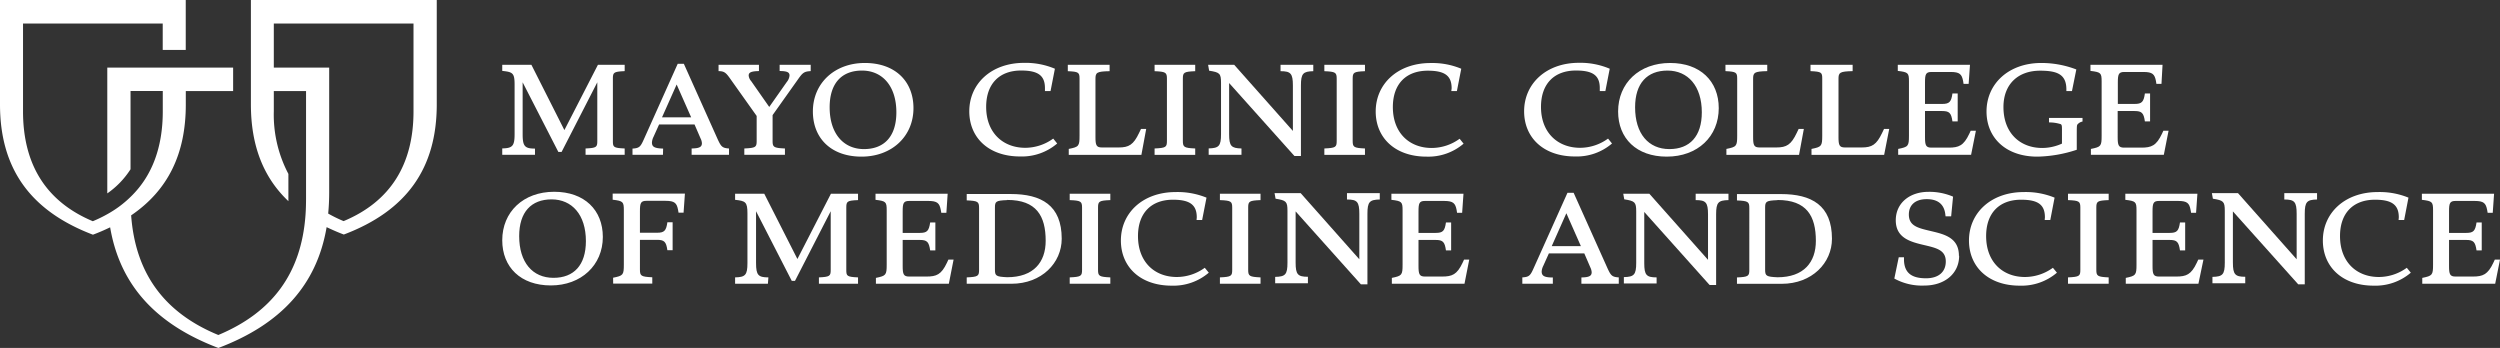
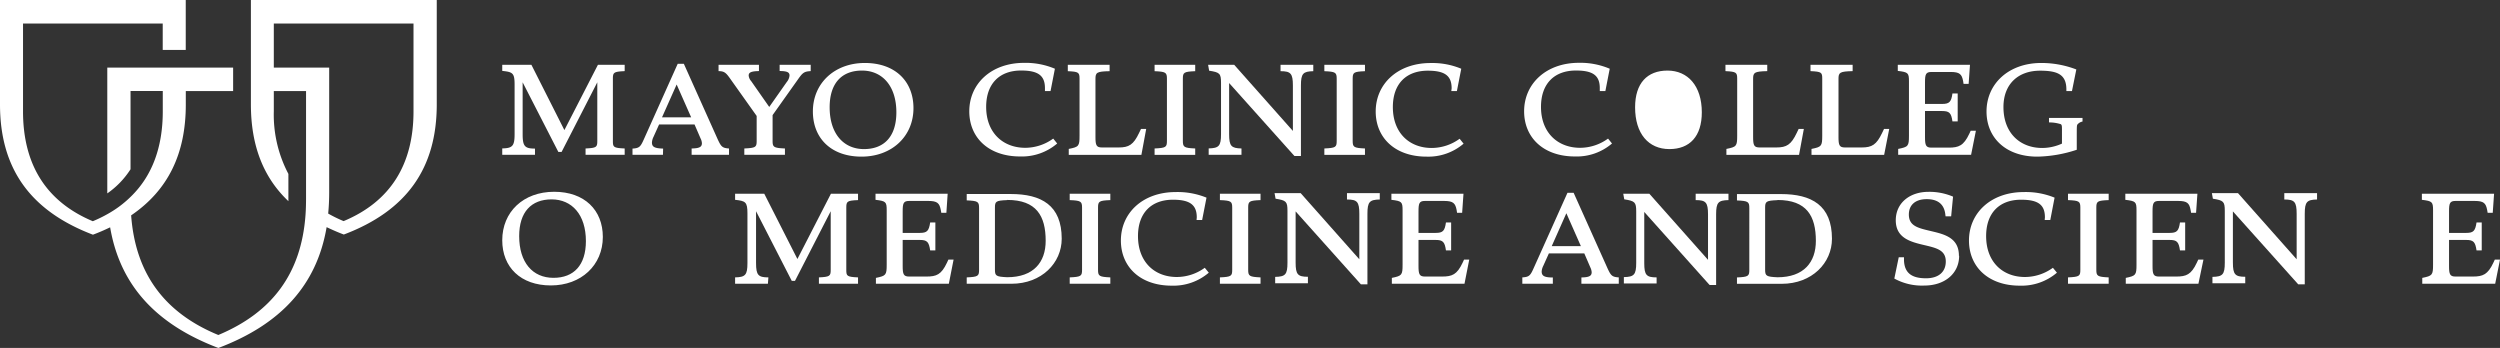
<svg xmlns="http://www.w3.org/2000/svg" viewBox="0 0 447.39 62.27">
  <rect x="0" y="0" width="447.39" height="62.27" fill="#333333" stroke="none" />
  <defs>
    <style>.cls-1{fill:#fff;}</style>
  </defs>
  <g id="Layer_2" data-name="Layer 2">
    <g id="Artwork">
      <path class="cls-1" d="M99.18,34.32c-5.54,0-9.3,3.61-9.3,8.68,0,4.81,3.29,8.08,8.7,8.08s9.3-3.61,9.3-8.68c0-4.81-3.29-8.08-8.7-8.08m-.13,15.4c-3.74,0-6.14-2.75-6.14-7.47,0-4.3,2.16-6.57,5.8-6.57s6.14,2.74,6.14,7.47c0,4.3-2.16,6.57-5.8,6.57" />
-       <path class="cls-1" d="M109.73,50.75h7V49.62c-2-.09-2.21-.24-2.21-1.36V42.92h3.07c1.28,0,1.63.34,1.84,1.86h.94v-5h-.94c-.21,1.52-.56,1.87-1.84,1.87h-3.07V37.8c0-1.43.13-1.86,1.15-1.86h3.44c1.62,0,2,.4,2.23,1.6l.09.52h.9l.24-3.41H109.64v1.09c1.86.22,2,.37,2,1.87v9.73c0,1.87-.12,2-1.92,2.36Z" />
      <path class="cls-1" d="M394.32,46.46h-.93l-.26.56c-1,2.13-1.89,2.47-3.68,2.47h-3.09c-1,0-1.15-.43-1.15-1.87V42.94h3.07c1.28,0,1.62.34,1.84,1.87h.93v-5h-.93c-.22,1.53-.56,1.87-1.84,1.87h-3.07V37.83c0-1.44.13-1.87,1.15-1.87h3.44c1.62,0,2,.41,2.22,1.61l.09.51H393l.24-3.41H380.34v1.09c1.86.22,2,.37,2,1.87v9.73c0,1.87-.13,2-1.92,2.37v1.05h13Z" />
      <path class="cls-1" d="M447.39,46.46h-.93l-.26.56c-1,2.13-1.89,2.47-3.68,2.47h-3.1c-1,0-1.15-.43-1.15-1.87V42.94h3.08c1.27,0,1.62.34,1.84,1.87h.93v-5h-.93c-.22,1.53-.57,1.87-1.84,1.87h-3.08V37.83c0-1.44.13-1.87,1.15-1.87h3.44c1.63,0,2,.41,2.23,1.61l.09.51h.91l.24-3.41H433.41v1.09c1.86.22,2,.37,2,1.87v9.73c0,1.87-.13,2-1.93,2.37v1.05h13.05Z" />
      <path class="cls-1" d="M370.08,35.81c2,.08,2.21.23,2.21,1.35V48.29c0,1.11-.17,1.26-2.21,1.35v1.14h7.28V49.64c-2-.09-2.21-.24-2.21-1.35V37.16c0-1.12.17-1.27,2.21-1.35V34.67h-7.28Z" />
      <path class="cls-1" d="M365.91,39.37h1l.77-4a13.58,13.58,0,0,0-5.51-1c-5.85,0-9.81,3.71-9.81,8.67,0,4.73,3.49,8.08,9.09,8.08a9.73,9.73,0,0,0,6.65-2.32l-.72-.88a8.54,8.54,0,0,1-5,1.65c-4,0-6.95-2.7-6.95-7.32,0-4.15,2.38-6.51,6.26-6.51,3.05,0,4.26.9,4.26,3.16Z" />
-       <path class="cls-1" d="M429.24,39.37h1l.77-4a13.58,13.58,0,0,0-5.51-1c-5.85,0-9.81,3.71-9.81,8.67,0,4.73,3.49,8.08,9.09,8.08a9.73,9.73,0,0,0,6.65-2.32l-.72-.88a8.54,8.54,0,0,1-5,1.65c-4,0-6.95-2.7-6.95-7.32,0-4.15,2.39-6.51,6.26-6.51,3,0,4.26.9,4.26,3.16Z" />
      <path class="cls-1" d="M412.45,38.26c0-2.15.39-2.52,2.2-2.56V34.56h-5.86V35.7c1.82,0,2.21.41,2.21,2.56V46.4L400.5,34.56h-4.67l.18,1c1.9.3,2.13.5,2.13,2.17V47c0,2.14-.39,2.51-2.21,2.55v1.14h5.87V49.53c-1.82,0-2.21-.41-2.21-2.55V37.83l11.69,13.05h1.17Z" />
      <path class="cls-1" d="M350.56,45.77c0-3.17-2.49-3.82-4.85-4.38s-4.11-.88-4.11-3c0-1.64,1.08-2.75,3.2-2.75,1.95,0,3.07.88,3.31,2.6l.06.47h1l.34-3.52a10.8,10.8,0,0,0-4.39-.86c-3.37,0-5.86,2-5.86,5.09s2.49,3.82,4.84,4.38,4.11.88,4.11,3c0,1.76-1.18,3-3.54,3-2.62,0-3.86-1-3.94-3.22l0-.54h-.94L339,49.85a10.23,10.23,0,0,0,5.38,1.25c3.58,0,6.22-2.1,6.22-5.33" />
      <path class="cls-1" d="M137.51,49.64c-1.82,0-2.21-.41-2.21-2.56V37.8l6.39,12.46h.58l6.39-12.46V48.29c0,1.11-.16,1.26-2.11,1.35v1.14h7V49.64c-2-.09-2.1-.24-2.1-1.35V37.16c0-1.12.15-1.27,2.1-1.35V34.67h-4.85l-6,11.68-5.93-11.68h-5.22v1.09c1.86.2,2.21.37,2.21,2.43v8.89c0,2.15-.39,2.52-2.21,2.56v1.14h5.87Z" />
      <path class="cls-1" d="M170.65,46.46h-.93l-.26.56c-1,2.13-1.88,2.47-3.67,2.47h-3.1c-1,0-1.15-.43-1.15-1.87V42.94h3.08c1.27,0,1.62.34,1.84,1.87h.93v-5h-.93c-.22,1.53-.57,1.87-1.84,1.87h-3.08V37.83c0-1.44.13-1.87,1.15-1.87h3.44c1.62,0,2,.41,2.23,1.61l.09.51h.91l.23-3.41H156.68v1.09c1.86.22,2,.37,2,1.87v9.73c0,1.87-.13,2-1.93,2.37v1.05h13.05Z" />
      <path class="cls-1" d="M262.93,46.46H262l-.26.56c-1,2.13-1.88,2.47-3.68,2.47H255c-1,0-1.15-.43-1.15-1.87V42.94h3.07c1.28,0,1.63.34,1.84,1.87h.93v-5h-.93c-.21,1.53-.56,1.87-1.84,1.87h-3.07V37.83c0-1.44.13-1.87,1.15-1.87h3.44c1.62,0,2,.41,2.23,1.61l.08.51h.91l.24-3.41H249v1.09c1.86.22,2,.37,2,1.87v9.73c0,1.87-.12,2-1.92,2.37v1.05h13Z" />
      <path class="cls-1" d="M191.43,35.81c2,.08,2.21.23,2.21,1.35V48.29c0,1.11-.18,1.26-2.21,1.35v1.14h7.27V49.64c-2-.09-2.2-.24-2.2-1.35V37.16c0-1.12.17-1.27,2.2-1.35V34.67h-7.27Z" />
      <path class="cls-1" d="M218.31,35.81c2,.08,2.2.23,2.2,1.35V48.29c0,1.11-.17,1.26-2.2,1.35v1.14h7.27V49.64c-2-.09-2.21-.24-2.21-1.35V37.16c0-1.12.17-1.27,2.21-1.35V34.67h-7.27Z" />
      <path class="cls-1" d="M214.13,39.37h1l.78-4a13.67,13.67,0,0,0-5.52-1c-5.85,0-9.8,3.71-9.8,8.67,0,4.73,3.48,8.08,9.09,8.08a9.72,9.72,0,0,0,6.64-2.32l-.72-.88a8.54,8.54,0,0,1-5,1.65c-4,0-6.95-2.7-6.95-7.32,0-4.15,2.39-6.51,6.26-6.51,3,0,4.26.9,4.26,3.16Z" />
      <path class="cls-1" d="M244.71,38.26c0-2.15.39-2.52,2.21-2.56V34.56h-5.87V35.7c1.82,0,2.21.41,2.21,2.56V46.4l-10.5-11.84h-4.67l.18,1c1.9.3,2.13.5,2.13,2.17V47c0,2.14-.38,2.51-2.2,2.55v1.14h5.86V49.53c-1.82,0-2.2-.41-2.2-2.55V37.83l11.68,13.05h1.17Z" />
      <path class="cls-1" d="M181,50.78c5.43,0,9-3.75,9-8.06,0-6-3.66-8-9.12-8H173v1.14c2,.08,2.21.23,2.21,1.35V48.29c0,1.11-.17,1.26-2.21,1.35v1.14h8Zm-.75-15c5.23,0,6.88,2.87,6.88,7.32,0,3.82-2.17,6.51-6.88,6.51-2-.09-2.2-.24-2.2-1.35V37.16c0-1.12.17-1.27,2.2-1.35" />
      <path class="cls-1" d="M307.11,38.36c0-2.14.39-2.51,2.21-2.55V34.67h-5.87v1.14c1.82,0,2.21.41,2.21,2.55V46.5l-10.5-11.83h-4.67l.18,1c1.9.3,2.14.5,2.14,2.17v9.2c0,2.14-.4,2.51-2.21,2.55v1.14h5.86V49.64c-1.82,0-2.21-.41-2.21-2.55V37.93L305.94,51h1.17Z" />
      <path class="cls-1" d="M287.69,48.05,281.61,34.5h-1.1l-6.08,13.55c-.57,1.27-.79,1.52-2,1.59v1.14h5.46V49.66c-1.58,0-2-.32-2-1.09a2.69,2.69,0,0,1,.29-1l1-2.22h6.34l1.08,2.5a2.35,2.35,0,0,1,.24.86c0,.66-.43.92-1.84.94v1.12h6.69V49.64c-1.19-.07-1.41-.32-2-1.59m-10-4,2.62-5.89,2.6,5.89Z" />
      <path class="cls-1" d="M318.84,50.79c5.43,0,9-3.74,9-8.06,0-6-3.66-8-9.12-8h-7.88v1.14c2,.08,2.21.24,2.21,1.35V48.3c0,1.11-.17,1.26-2.21,1.35v1.14h8Zm-.75-15c5.23,0,6.87,2.87,6.87,7.32,0,3.82-2.16,6.51-6.87,6.51-2-.09-2.21-.24-2.21-1.35V37.17c0-1.11.18-1.27,2.21-1.35" />
      <path class="cls-1" d="M286.29,16.3h1l.78-4a13.41,13.41,0,0,0-5.51-1.06c-5.85,0-9.81,3.72-9.81,8.68,0,4.73,3.49,8.08,9.09,8.08a9.7,9.7,0,0,0,6.64-2.32l-.71-.88a8.54,8.54,0,0,1-5,1.65c-4,0-7-2.7-7-7.32,0-4.15,2.38-6.51,6.26-6.51,3.05,0,4.26.9,4.26,3.15Z" />
-       <path class="cls-1" d="M298.88,11.27c-5.54,0-9.31,3.61-9.31,8.68,0,4.82,3.3,8.08,8.7,8.08,5.55,0,9.31-3.61,9.31-8.68,0-4.81-3.29-8.08-8.7-8.08m-.13,15.41c-3.74,0-6.14-2.75-6.14-7.48,0-4.3,2.16-6.57,5.8-6.57s6.14,2.75,6.14,7.47c0,4.3-2.16,6.58-5.8,6.58" />
+       <path class="cls-1" d="M298.88,11.27m-.13,15.41c-3.74,0-6.14-2.75-6.14-7.48,0-4.3,2.16-6.57,5.8-6.57s6.14,2.75,6.14,7.47c0,4.3-2.16,6.58-5.8,6.58" />
      <path class="cls-1" d="M322.81,23.07h-.93l-.35.73c-1,2.1-1.81,2.59-3.65,2.59h-3c-1,0-1.15-.42-1.15-1.86V14.13c0-1.14.19-1.35,2.53-1.4V11.6h-7.48v1.13c1.94.09,2.1.24,2.1,1.36v10.2c0,1.87-.13,2-1.93,2.36v1.06h13Z" />
      <path class="cls-1" d="M338.09,23.07h-.93l-.35.73c-1,2.1-1.81,2.59-3.65,2.59h-3c-1,0-1.15-.42-1.15-1.86V14.13c0-1.14.19-1.35,2.53-1.4V11.6H324v1.13c2,.09,2.1.24,2.1,1.36v10.2c0,1.87-.13,2-1.92,2.36v1.06h13Z" />
      <path class="cls-1" d="M366.68,21.1v.81a6.72,6.72,0,0,1,2.13.32c.22.21.19.36.19,1.82V25.7a8.61,8.61,0,0,1-3.53.78c-4,0-6.94-2.7-6.94-7.32,0-4.15,2.67-6.51,6.55-6.51,3.05,0,4.67.64,4.71,3.26v.39h1l.78-3.87a17.44,17.44,0,0,0-6.27-1.16c-5.84,0-9.8,3.72-9.8,8.68,0,4.73,3.48,8.08,9.09,8.08h.06a23.58,23.58,0,0,0,7-1.23V24.37c0-1.6,0-1.93.12-2.09a1.55,1.55,0,0,1,.91-.53V21.1Z" />
-       <path class="cls-1" d="M388.08,23.39h-.93l-.26.56c-1,2.12-1.88,2.47-3.68,2.47h-3.09c-1,0-1.15-.43-1.15-1.87V19.87H382c1.28,0,1.63.34,1.84,1.86h.93v-5h-.93c-.21,1.52-.56,1.87-1.84,1.87H379V14.75c0-1.43.13-1.87,1.15-1.87h3.44c1.62,0,2,.41,2.23,1.62l.08.51h.91L387,11.6H374.1v1.09c1.86.22,2,.37,2,1.87v9.73c0,1.87-.12,2-1.92,2.36V27.7h13.05Z" />
      <path class="cls-1" d="M353.6,23.39h-.93l-.26.56c-1,2.12-1.88,2.47-3.68,2.47h-3.09c-1,0-1.15-.43-1.15-1.87V19.87h3.07c1.28,0,1.63.34,1.84,1.86h.94v-5h-.94c-.21,1.52-.56,1.87-1.84,1.87h-3.07V14.75c0-1.43.13-1.87,1.15-1.87h3.44c1.62,0,2,.41,2.23,1.62l.08.51h.91l.24-3.41H339.62v1.09c1.87.22,2,.37,2,1.87v9.73c0,1.87-.13,2-1.93,2.36V27.7h13.05Z" />
      <path class="cls-1" d="M148.47,19.2c0-4.3,2.16-6.57,5.79-6.57s6.15,2.75,6.15,7.47c0,4.3-2.16,6.58-5.8,6.58s-6.14-2.75-6.14-7.48m-3,.75c0,4.81,3.29,8.08,8.7,8.08s9.3-3.61,9.3-8.68c0-4.81-3.29-8.08-8.7-8.08s-9.3,3.61-9.3,8.68m-5,6.62c-2-.09-2.21-.24-2.21-1.35V20.6l4.53-6.38c.82-1.16,1.08-1.44,2.29-1.49V11.6h-5.56v1.11c1.43,0,1.77.28,1.77.8a2.1,2.1,0,0,1-.49,1.16l-3.14,4.47-3.23-4.62a1.75,1.75,0,0,1-.45-1c0-.52.37-.78,1.84-.8V11.6h-7.23v1.13c1.08,0,1.36.33,2.16,1.46l4.66,6.56v4.47c0,1.11-.18,1.26-2.21,1.35V27.7h7.27Zm-22-5.57,2.62-5.88,2.6,5.88Zm.2,5.59c-1.58-.05-2-.32-2-1.1a2.6,2.6,0,0,1,.28-1l1-2.22h6.34l1.08,2.5a2.17,2.17,0,0,1,.24.85c0,.67-.43.93-1.84.95V27.7h6.69V26.57c-1.19-.07-1.41-.33-2-1.59l-6.08-13.56h-1.1L115.19,25c-.57,1.26-.78,1.52-2,1.59V27.7h5.45Zm-22.93,0c-1.82,0-2.21-.41-2.21-2.56V14.73l6.39,12.46h.58l6.39-12.46V25.22c0,1.11-.15,1.26-2.1,1.35V27.7h7V26.57c-2-.09-2.11-.24-2.11-1.35V14.09c0-1.12.16-1.27,2.11-1.36V11.6H107l-6,11.68L95.1,11.6H89.88v1.09c1.86.19,2.21.37,2.21,2.43V24c0,2.15-.39,2.52-2.21,2.56V27.7h5.86Z" />
      <path class="cls-1" d="M259.72,16.3h1l.78-4A13.45,13.45,0,0,0,256,11.28c-5.85,0-9.81,3.71-9.81,8.67,0,4.73,3.49,8.08,9.09,8.08a9.7,9.7,0,0,0,6.64-2.32l-.71-.88a8.56,8.56,0,0,1-5,1.65c-4,0-6.95-2.7-6.95-7.32,0-4.15,2.38-6.51,6.25-6.51,3.05,0,4.27.9,4.27,3.16Z" />
      <path class="cls-1" d="M237,12.74c2,.08,2.21.23,2.21,1.35V25.21c0,1.12-.17,1.27-2.21,1.36v1.14h7.27V26.57c-2-.09-2.2-.24-2.2-1.36V14.09c0-1.12.17-1.27,2.2-1.35V11.6H237Z" />
      <path class="cls-1" d="M232.81,15.29c0-2.15.4-2.51,2.21-2.55V11.6h-5.86v1.14c1.81,0,2.21.4,2.21,2.55v8.14L220.87,11.6H216.2l.18,1.05c1.9.3,2.13.49,2.13,2.17V24c0,2.15-.39,2.51-2.21,2.56V27.7h5.87V26.57c-1.82-.05-2.21-.41-2.21-2.56V14.86l11.69,13.06h1.16Z" />
      <path class="cls-1" d="M206.62,12.74c2,.08,2.21.23,2.21,1.35V25.21c0,1.12-.18,1.27-2.21,1.36v1.14h7.27V26.57c-2-.09-2.21-.24-2.21-1.36V14.09c0-1.12.17-1.27,2.21-1.35V11.6h-7.27Z" />
      <path class="cls-1" d="M205.12,23.07h-.93l-.35.73c-1,2.1-1.81,2.59-3.65,2.59h-3c-1,0-1.15-.42-1.15-1.86V14.13c0-1.14.2-1.35,2.53-1.39V11.6h-7.48v1.14c1.94.08,2.1.23,2.1,1.35v10.2c0,1.87-.13,2-1.93,2.36v1.06h13Z" />
      <path class="cls-1" d="M187,16.3h1l.78-4a13.47,13.47,0,0,0-5.52-1.05c-5.84,0-9.8,3.71-9.8,8.67,0,4.73,3.48,8.08,9.09,8.08a9.7,9.7,0,0,0,6.64-2.32l-.71-.88a8.56,8.56,0,0,1-5,1.65c-4,0-7-2.7-7-7.32,0-4.15,2.38-6.51,6.25-6.51,3.05,0,4.27.9,4.27,3.16Z" />
      <path class="cls-1" d="M44.9,0V18.68C44.9,26,47.1,31.73,51.61,36V31.12A22.7,22.7,0,0,1,49,19.92V16.3h5.77v19c0,1.83-.07,2.8-.1,3.21-.76,10.36-5.89,17.38-15.6,21.44-9.72-4-14.84-11.07-15.6-21.41,6.59-4.48,9.78-11,9.78-19.81V16.3h8.47V12.1H19.2V34.43c0,.06,0,.12,0,.18a15.24,15.24,0,0,0,4.16-4.32v-14h5.77v3.62c0,6.45-1.9,11.6-5.77,15.33a19.16,19.16,0,0,1-4,3,24.75,24.75,0,0,1-2.75,1.35C8.21,36.06,4.12,29.4,4.12,19.92V4.21h25V8.94h4.12V0H0V18.68C0,30.12,5.38,37.72,16.63,42c1.08-.4,2.1-.85,3.08-1.32C21.45,50.91,27.79,58,39.08,62.27,50.36,58,56.71,50.91,58.45,40.65c1,.47,2,.92,3.08,1.32,11.24-4.25,16.63-11.85,16.63-23.29V0ZM74,19.92c0,9.48-4.1,16.14-12.51,19.65a25.27,25.27,0,0,1-2.76-1.35c.12-1.22.18-2.48.18-3.79V12.1H49V4.21H74Z" />
    </g>
  </g>
</svg>